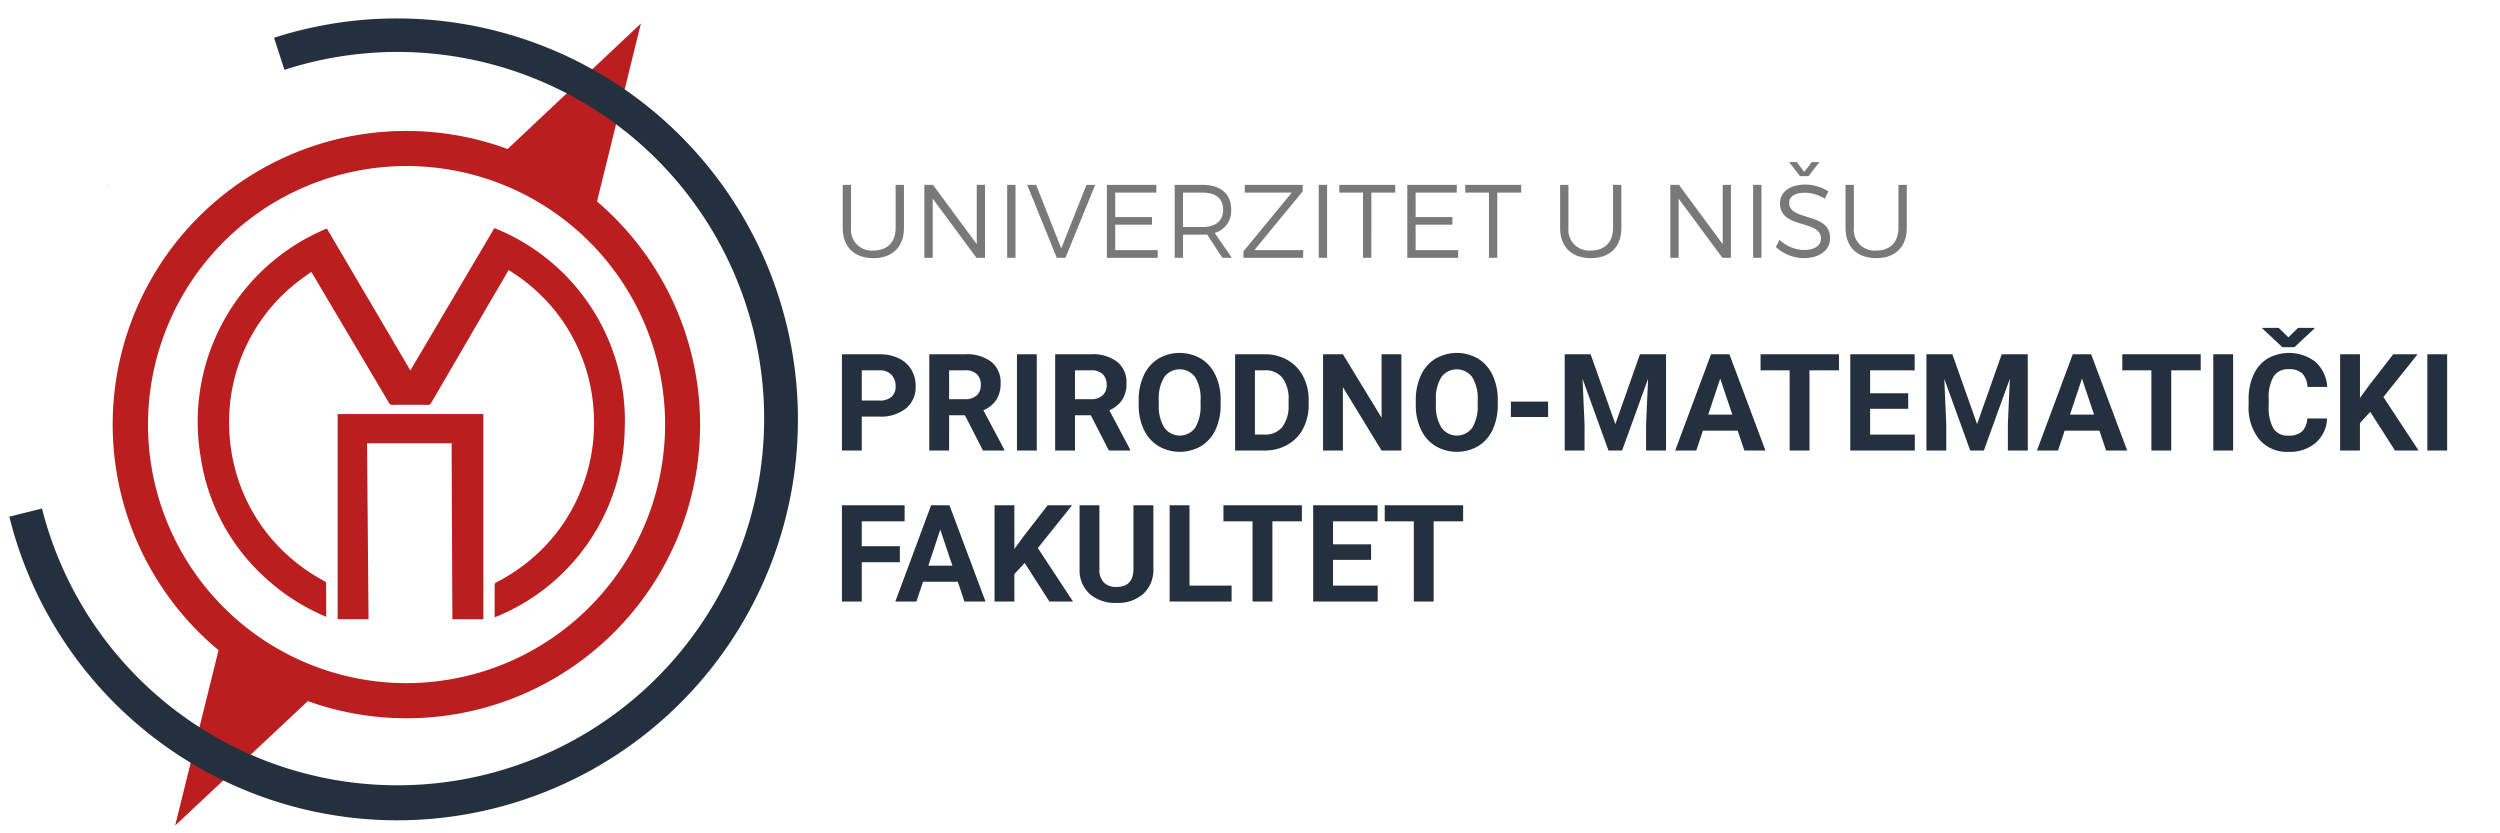
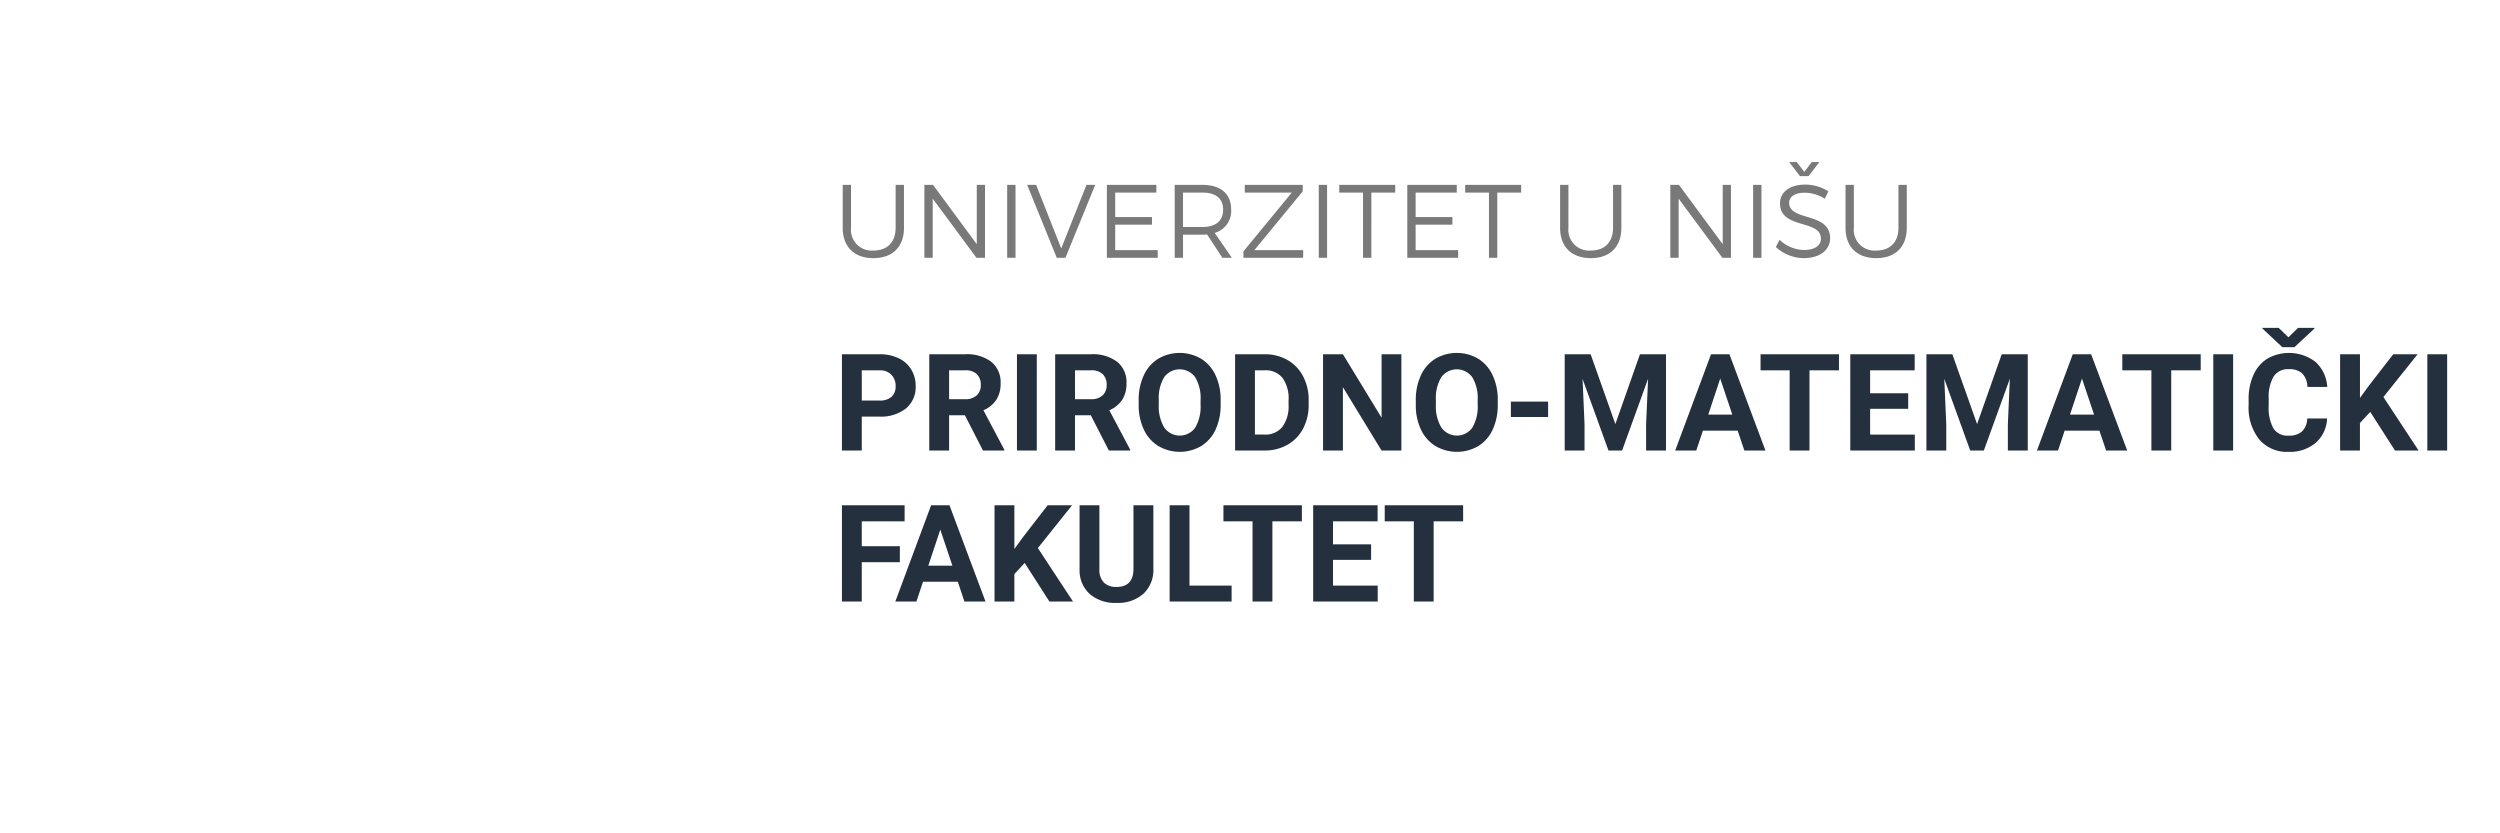
<svg xmlns="http://www.w3.org/2000/svg" width="480" height="160" viewBox="0 0 480 160">
  <defs>
    <style>
      .cls-1 {
        fill: #ba1e1e;
      }

      .cls-1, .cls-2, .cls-3 {
        fill-rule: evenodd;
      }

      .cls-2 {
        fill: #797979;
      }

      .cls-3 {
        fill: #25303e;
      }
    </style>
  </defs>
-   <path class="cls-1" d="M20.592,35.753l0.174-.092-0.1.177Zm94.031,2.923,8.432-34.17L97.46,28.611a56.359,56.359,0,0,0-55.5,96.225L33.63,158.5l25.438-23.859-0.1-.071A56.348,56.348,0,0,0,114.623,38.675ZM78.018,131.162A49.641,49.641,0,1,1,127.7,81.521,49.715,49.715,0,0,1,78.018,131.162ZM97.653,51.849l-5.041,8.644q-4.934,8.463-9.861,16.929a0.541,0.541,0,0,1-.545.309c-2.3-.01-4.6-0.013-6.9,0a0.615,0.615,0,0,1-.609-0.361q-4.431-7.485-8.874-14.964-2.964-5-5.925-10c-0.029-.049-0.066-0.093-0.145-0.2-0.863.629-1.736,1.23-2.571,1.881A33.987,33.987,0,0,0,44.306,76.355a35.189,35.189,0,0,0-.213,7.442,34.174,34.174,0,0,0,3.889,13.524,33.1,33.1,0,0,0,4.473,6.486,35.1,35.1,0,0,0,9.92,7.814,0.488,0.488,0,0,1,.239.339c0.014,2.129.01,4.257,0.01,6.466a40.464,40.464,0,0,1-12.239-8,38.885,38.885,0,0,1-11.842-22.6A40.164,40.164,0,0,1,62.758,43.876L78.79,71.121,94.922,43.789a39.822,39.822,0,0,1,25.017,38.76,39.643,39.643,0,0,1-24.972,35.985c0-2.106,0-4.218.012-6.331a0.544,0.544,0,0,1,.276-0.372,34.729,34.729,0,0,0,7.474-5.119,33.59,33.59,0,0,0,8.354-11.487,34.427,34.427,0,0,0,2.886-16.518,33.982,33.982,0,0,0-3.711-13.35,33.306,33.306,0,0,0-6.071-8.344A34.814,34.814,0,0,0,97.653,51.849ZM92.806,79.5v39.4H86.853Q86.781,102,86.709,85.106H70.473q0.143,16.884.286,33.774H64.825V79.5H92.806Z" />
  <path id="univerzitet_u_nišu" data-name="univerzitet u nišu" class="cls-2" d="M163.4,43.739V35.5h-1.6v8.242c0,3.661,2.221,5.821,5.9,5.821,3.66,0,5.861-2.16,5.861-5.821V35.5h-1.6v8.242c0,2.761-1.6,4.361-4.261,4.361A3.981,3.981,0,0,1,163.4,43.739ZM177.48,35.5v14h1.6V38.138l8.4,11.362h1.641v-14h-1.581V46.879l-8.4-11.382H177.48Zm15.9,0v14h1.6v-14h-1.6Zm3.84,0,5.681,14h1.66l5.721-14H208.6l-4.841,12.2L198.94,35.5h-1.72Zm15.3,0v14h9.762V48.02H214.12V43.139h7.062v-1.46H214.12v-4.7h7.9V35.5h-9.5Zm24,14-3.3-4.781a4.377,4.377,0,0,0,3.161-4.521c0-2.981-2.02-4.7-5.521-4.7H225.54v14h1.6V45.059h3.721c0.32,0,.62-0.02.9-0.04L234.7,49.5h1.82Zm-9.382-5.921v-6.6h3.721c2.54,0,3.981,1.12,3.981,3.261,0,2.2-1.441,3.341-3.981,3.341H227.14ZM239,35.5v1.48h9.022L238.739,48.26V49.5H250.2l0.02-1.48H240.84l9.282-11.282V35.5H239Zm14.2,0v14h1.6v-14h-1.6Zm3.94,0v1.48H261.7V49.5h1.6V36.977h4.581V35.5H257.139Zm13.06,0v14h9.762V48.02H271.8V43.139h7.062v-1.46H271.8v-4.7h7.9V35.5h-9.5Zm11.119,0v1.48h4.561V49.5h1.6V36.977h4.581V35.5H281.318Zm19.821,8.242V35.5h-1.6v8.242c0,3.661,2.221,5.821,5.9,5.821,3.66,0,5.861-2.16,5.861-5.821V35.5h-1.6v8.242c0,2.761-1.6,4.361-4.261,4.361A3.981,3.981,0,0,1,301.139,43.739ZM320.7,35.5v14h1.6V38.138L330.7,49.5h1.641v-14H330.76V46.879l-8.4-11.382H320.7Zm15.9,0v14h1.6v-14h-1.6Zm6.92-4.381,2.081,2.7h1.64l2.08-2.7h-1.46L346.419,33l-1.441-1.88h-1.46Zm6.842,7.042,0.68-1.42a8.286,8.286,0,0,0-4.441-1.3c-2.9,0-4.841,1.4-4.841,3.6,0,5.021,7.881,3.041,7.861,6.781,0,1.36-1.26,2.18-3.28,2.18a7.034,7.034,0,0,1-4.661-1.96l-0.72,1.38a7.99,7.99,0,0,0,5.361,2.14c3,0,5.061-1.5,5.061-3.821,0.02-5.081-7.862-3.181-7.862-6.821,0-1.2,1.18-1.92,2.981-1.92A7.379,7.379,0,0,1,350.36,38.158Zm5.578,5.581V35.5h-1.6v8.242c0,3.661,2.22,5.821,5.9,5.821,3.661,0,5.861-2.16,5.861-5.821V35.5h-1.6v8.242c0,2.761-1.6,4.361-4.261,4.361A3.981,3.981,0,0,1,355.938,43.739Z" />
  <path id="Prirodno-matematički" class="cls-3" d="M168.8,79.987a7.746,7.746,0,0,0,5.148-1.568,5.307,5.307,0,0,0,1.86-4.285,6.036,6.036,0,0,0-.851-3.193,5.612,5.612,0,0,0-2.431-2.165,8.346,8.346,0,0,0-3.663-.762H161.65V86.5h3.809V79.987H168.8ZM165.459,71.1h3.491a2.987,2.987,0,0,1,2.209.863,3.05,3.05,0,0,1,.8,2.2,2.588,2.588,0,0,1-.793,2.031,3.349,3.349,0,0,1-2.305.711h-3.4V71.1Zm23.27,15.4h4.088V86.322l-4-7.554a5.583,5.583,0,0,0,2.482-2.012,5.685,5.685,0,0,0,.819-3.155,5.038,5.038,0,0,0-1.777-4.126,7.765,7.765,0,0,0-5.053-1.46h-6.868V86.5h3.808V79.733h3.035Zm-6.5-15.4h3.06a3.087,3.087,0,0,1,2.279.749,2.794,2.794,0,0,1,.743,2.057,2.609,2.609,0,0,1-.788,2.012,3.143,3.143,0,0,1-2.221.73h-3.073V71.1Zm16.834-3.085h-3.808V86.5h3.808V68.016ZM212.9,86.5h4.088V86.322l-4-7.554a5.583,5.583,0,0,0,2.482-2.012,5.685,5.685,0,0,0,.819-3.155,5.038,5.038,0,0,0-1.777-4.126,7.765,7.765,0,0,0-5.053-1.46h-6.868V86.5H206.4V79.733h3.035Zm-6.5-15.4h3.06a3.087,3.087,0,0,1,2.279.749,2.793,2.793,0,0,1,.742,2.057,2.608,2.608,0,0,1-.787,2.012,3.145,3.145,0,0,1-2.221.73H206.4V71.1Zm27.968,5.751a11.068,11.068,0,0,0-.984-4.793,7.324,7.324,0,0,0-2.78-3.186,8.147,8.147,0,0,0-8.214,0,7.324,7.324,0,0,0-2.78,3.186,11.1,11.1,0,0,0-.984,4.805v0.914a10.834,10.834,0,0,0,1,4.716,7.335,7.335,0,0,0,2.793,3.155,8.159,8.159,0,0,0,8.22-.013,7.261,7.261,0,0,0,2.761-3.174,11.161,11.161,0,0,0,.965-4.786V76.852Zm-3.859.889a7.839,7.839,0,0,1-1.041,4.386,3.646,3.646,0,0,1-5.942-.057,7.876,7.876,0,0,1-1.041-4.392v-0.9A7.694,7.694,0,0,1,223.54,72.4a3.678,3.678,0,0,1,5.929.019,7.779,7.779,0,0,1,1.041,4.418v0.9Zm12.352,8.76a8.7,8.7,0,0,0,4.355-1.117,7.6,7.6,0,0,0,2.99-3.11,9.668,9.668,0,0,0,1.06-4.583V76.839a9.638,9.638,0,0,0-1.079-4.6,7.664,7.664,0,0,0-3-3.123,8.638,8.638,0,0,0-4.361-1.1h-5.687V86.5h5.725Zm-0.038-15.4a4.123,4.123,0,0,1,3.415,1.454,6.7,6.7,0,0,1,1.168,4.272V77.8a6.6,6.6,0,0,1-1.206,4.177,4.135,4.135,0,0,1-3.415,1.46h-1.841V71.1h1.879Zm26.241-3.085h-3.8V80.2l-7.427-12.187h-3.809V86.5h3.809V74.338L265.257,86.5h3.808V68.016Zm18.51,8.836a11.068,11.068,0,0,0-.984-4.793,7.324,7.324,0,0,0-2.78-3.186,8.147,8.147,0,0,0-8.214,0,7.324,7.324,0,0,0-2.78,3.186,11.1,11.1,0,0,0-.984,4.805v0.914a10.834,10.834,0,0,0,1,4.716,7.335,7.335,0,0,0,2.793,3.155,8.159,8.159,0,0,0,8.22-.013,7.261,7.261,0,0,0,2.761-3.174,11.161,11.161,0,0,0,.965-4.786V76.852Zm-3.859.889a7.839,7.839,0,0,1-1.041,4.386,3.646,3.646,0,0,1-5.942-.057,7.876,7.876,0,0,1-1.041-4.392v-0.9a7.694,7.694,0,0,1,1.054-4.374,3.678,3.678,0,0,1,5.929.019,7.779,7.779,0,0,1,1.041,4.418v0.9Zm13.52-.635h-7.147v2.958h7.147V77.106Zm3.187-9.09V86.5h3.808V81.447l-0.38-8.709L308.827,86.5h2.615l4.99-13.774-0.381,8.722V86.5h3.821V68.016h-5l-4.723,13.406L305.4,68.016h-4.976ZM334.916,86.5h4.05l-6.919-18.484h-3.529L321.637,86.5h4.05l1.269-3.809h6.678Zm-4.634-13.812,2.323,6.919h-4.621Zm22.8-4.672H338.026V71.1h5.586V86.5h3.809V71.1h5.662V68.016Zm13.292,7.49h-7.312V71.1h8.556V68.016H355.254V86.5h12.391V83.44h-8.582V78.489h7.312V75.506Zm3.5-7.49V86.5h3.809V81.447l-0.381-8.709L378.283,86.5H380.9l4.99-13.774-0.381,8.722V86.5h3.821V68.016h-5L379.6,81.422l-4.749-13.406h-4.976ZM404.372,86.5h4.05L401.5,68.016h-3.529L391.093,86.5h4.05l1.269-3.809h6.678Zm-4.634-13.812,2.324,6.919H397.44Zm22.8-4.672H407.482V71.1h5.586V86.5h3.809V71.1h5.662V68.016Zm6.221,0h-3.809V86.5h3.809V68.016Zm14.231,12.327a3.646,3.646,0,0,1-1,2.495,3.761,3.761,0,0,1-2.635.806A3.175,3.175,0,0,1,436.5,82.26a8.177,8.177,0,0,1-.908-4.38v-1.4a7.646,7.646,0,0,1,.971-4.234,3.236,3.236,0,0,1,2.85-1.365,3.69,3.69,0,0,1,2.609.806,3.867,3.867,0,0,1,1,2.6h3.808a7.026,7.026,0,0,0-2.26-4.811,8.39,8.39,0,0,0-9.21-.628,7.037,7.037,0,0,0-2.685,3.117,11.07,11.07,0,0,0-.94,4.7v1.13a9.814,9.814,0,0,0,2.038,6.57,6.954,6.954,0,0,0,5.592,2.393A7.736,7.736,0,0,0,444.6,85.04a6.54,6.54,0,0,0,2.2-4.7h-3.809ZM437.507,62.95h-3.136v0.114l3.834,3.593h2.323l3.834-3.567V62.95h-3.135l-1.854,1.815ZM459.838,86.5h4.532l-6.754-10.27,6.564-8.214H459.5l-4.71,6.081-1.676,2.3V68.016H449.3V86.5h3.808V81.219l1.981-2.133Zm10.016-18.484h-3.808V86.5h3.808V68.016Z" />
  <path id="fakultet" class="cls-3" d="M172.771,104.874h-7.312V100.1h8.227V97.016H161.65V115.5h3.809v-7.554h7.312v-3.072Zm12.4,10.626h4.05l-6.919-18.484h-3.53L171.9,115.5h4.049l1.27-3.809h6.678Zm-4.634-13.812,2.323,6.918h-4.621ZM201.488,115.5h4.533l-6.754-10.271,6.563-8.213h-4.684l-4.71,6.081-1.676,2.3V97.016h-3.809V115.5h3.809v-5.281l1.98-2.133Zm16.136-18.484v12.3q-0.051,3.378-3.263,3.377a3.337,3.337,0,0,1-2.405-.831,3.521,3.521,0,0,1-.87-2.647v-12.2h-3.809V109.33a6.128,6.128,0,0,0,1.943,4.71,7.4,7.4,0,0,0,5.141,1.714,7.314,7.314,0,0,0,5.186-1.765,6.23,6.23,0,0,0,1.9-4.8V97.016h-3.821Zm10.753,0h-3.809V115.5h11.9v-3.06h-8.087V97.016Zm21.582,0H234.9V100.1h5.586v15.4H244.3V100.1h5.662V97.016Zm13.292,7.49h-7.313V100.1H264.5V97.016H252.13V115.5h12.391v-3.06h-8.583v-4.951h7.313v-2.983Zm17.672-7.49H265.866V100.1h5.586v15.4h3.809V100.1h5.662V97.016Z" />
-   <path class="cls-3" d="M76.359,157.5A76.731,76.731,0,0,1,1.794,99.2l6.269-1.568A70.4,70.4,0,1,0,54.612,13.405L52.618,7.248A76.98,76.98,0,1,1,76.359,157.5Z" />
</svg>